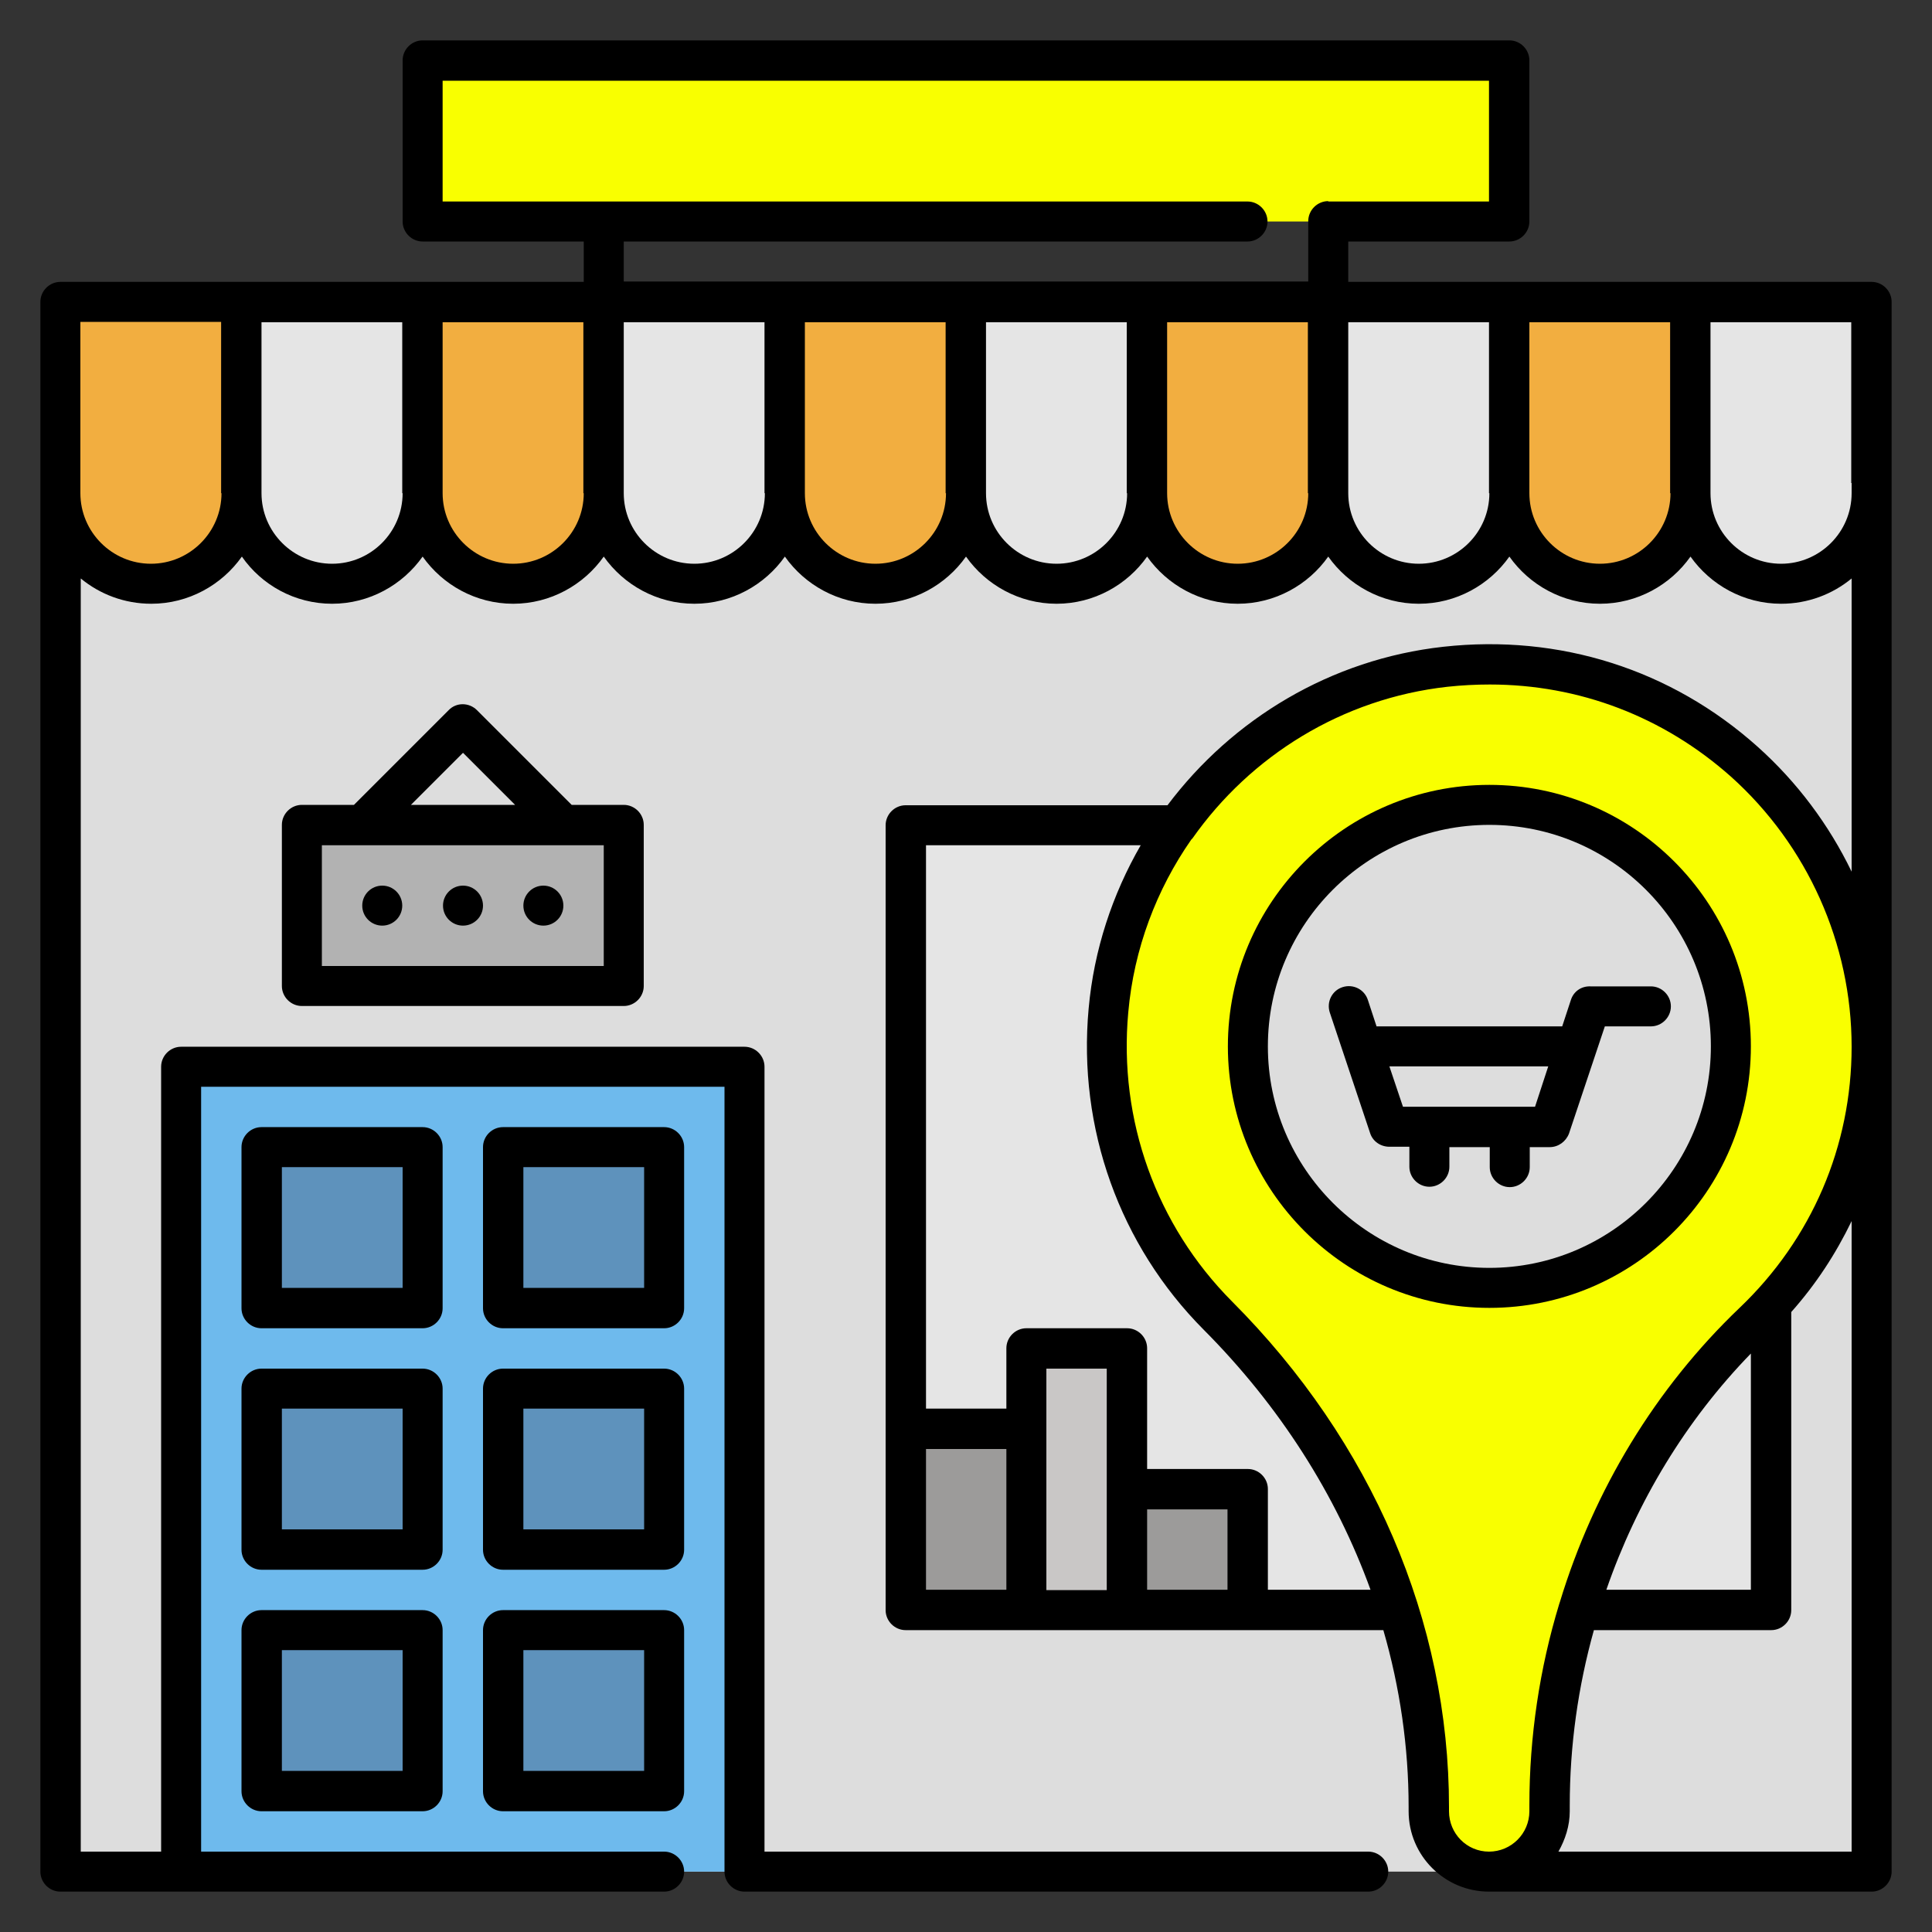
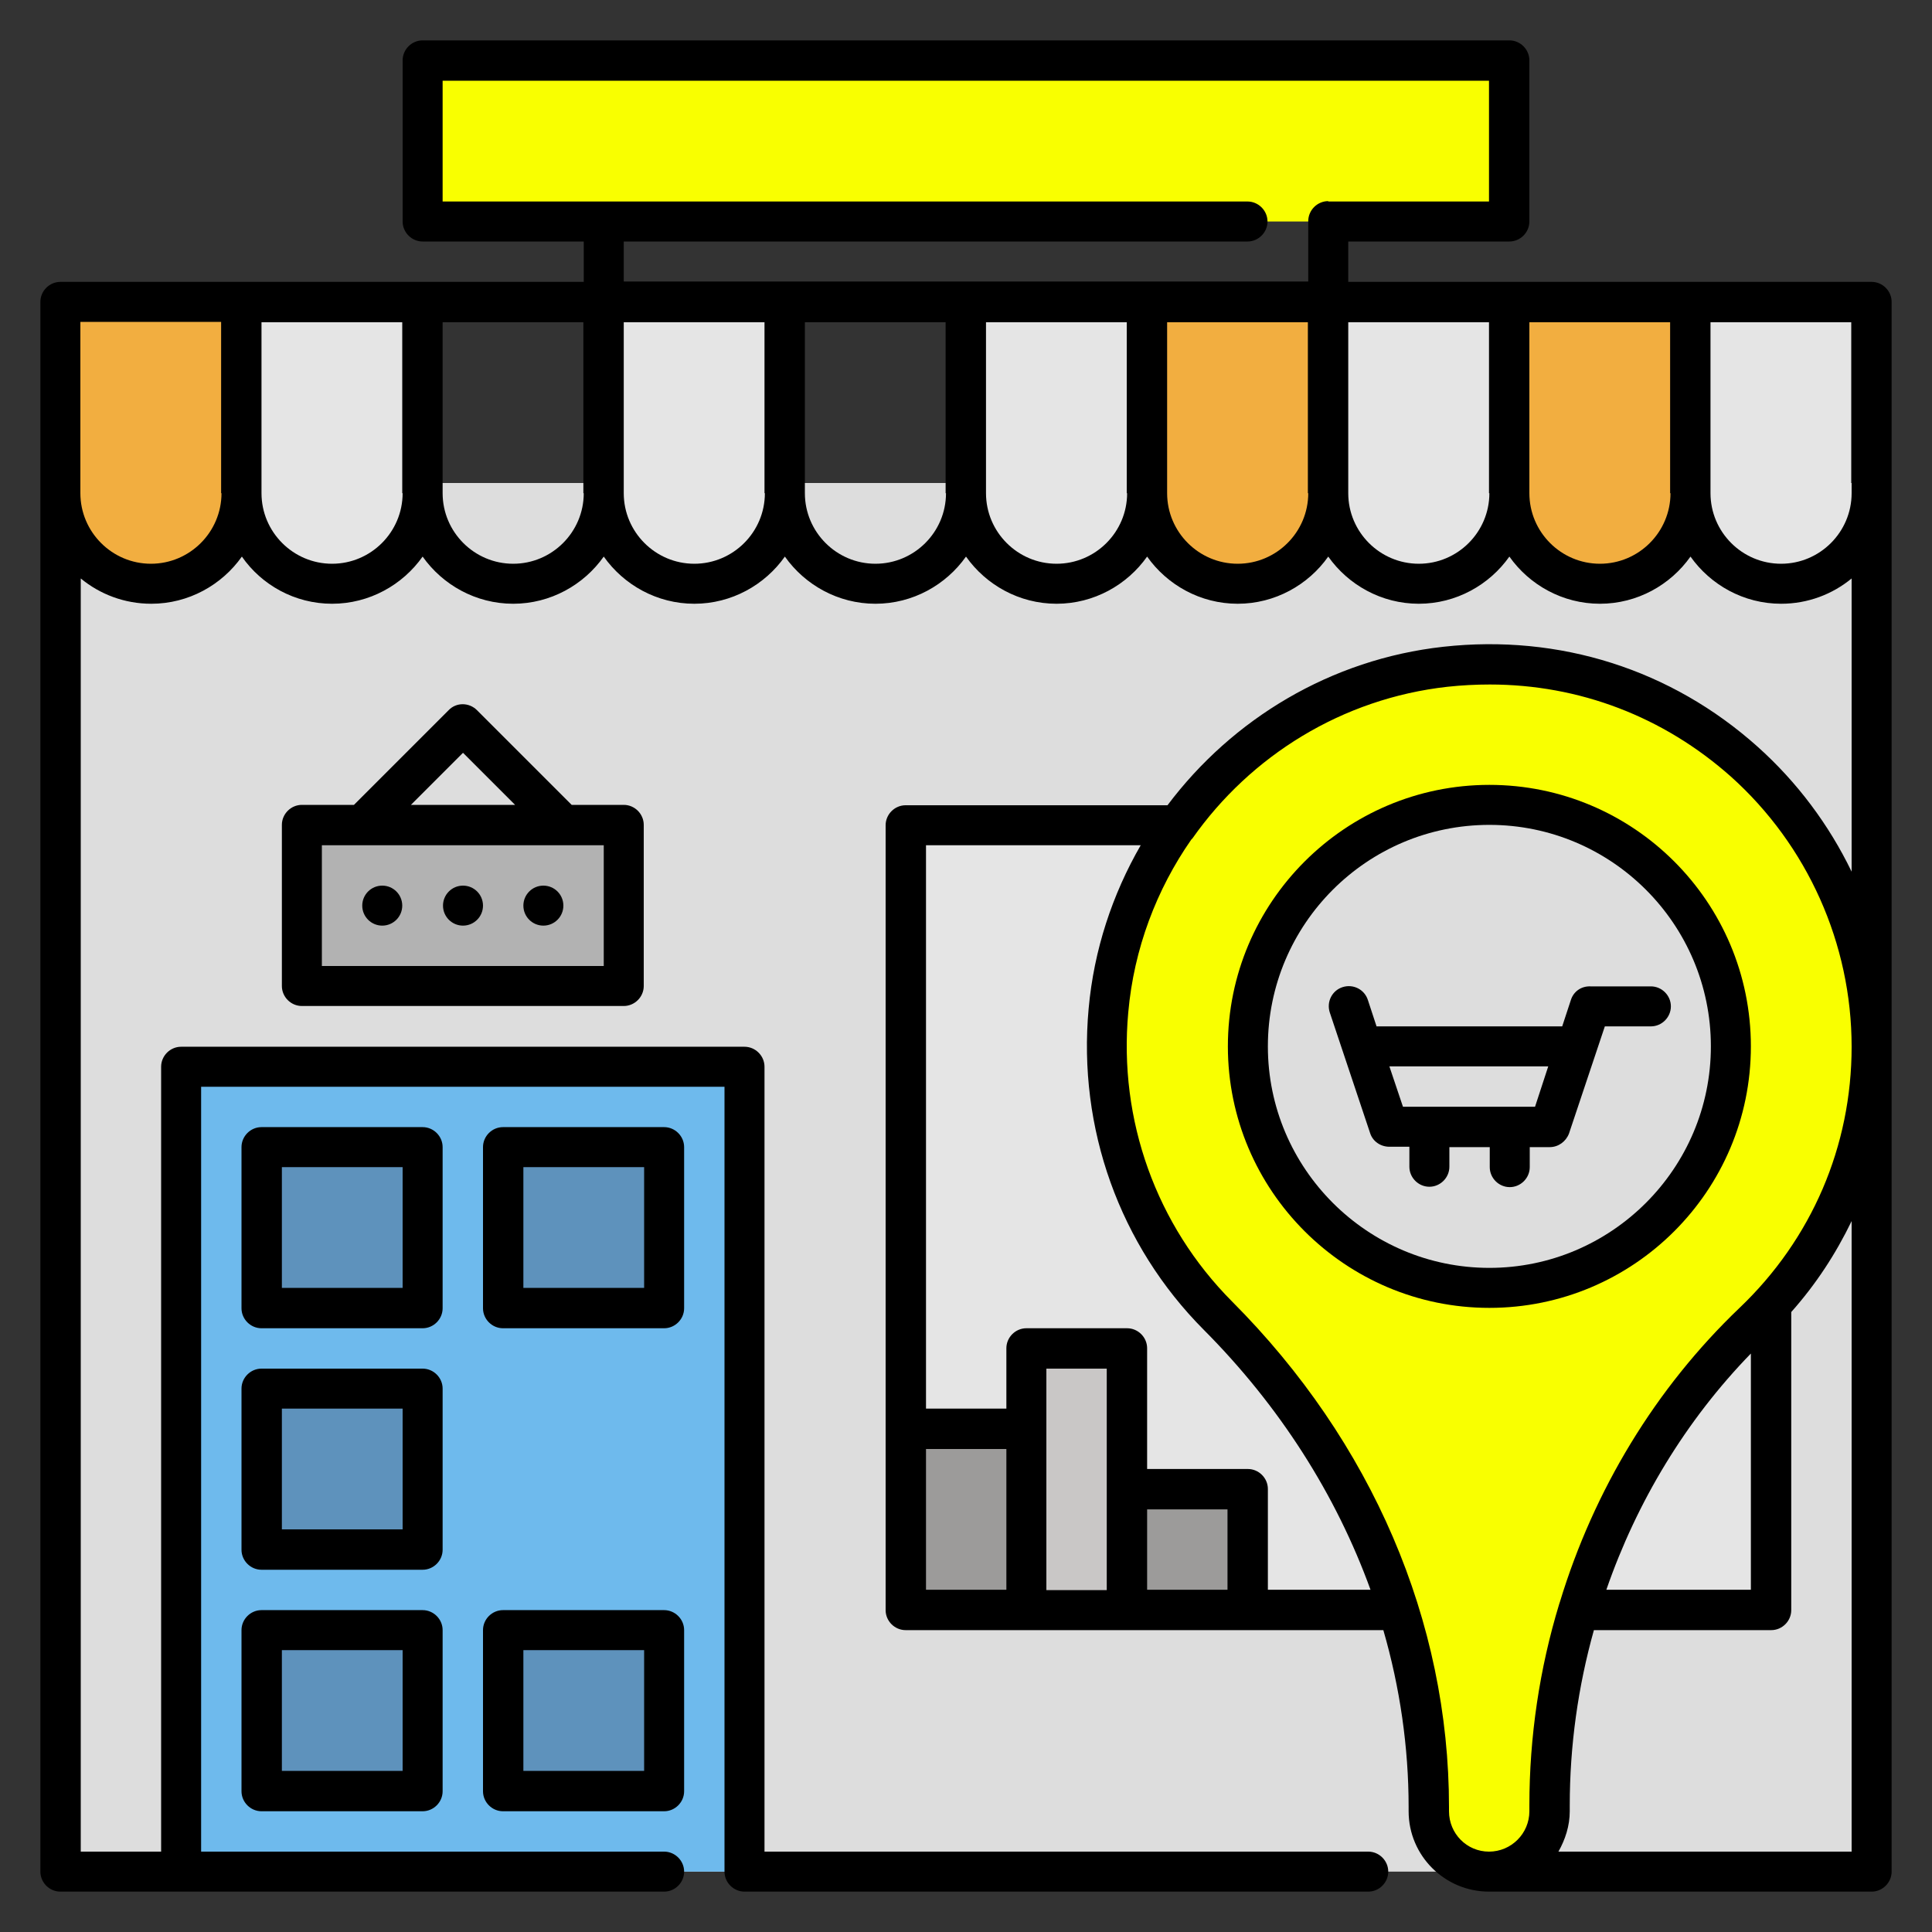
<svg xmlns="http://www.w3.org/2000/svg" version="1.1" id="Layer_2" x="0px" y="0px" viewBox="231 -231 512 512" style="enable-background:new 231 -231 512 512;" xml:space="preserve">
  <rect x="231" y="-231" width="512" height="512" fill="#333333" stroke="none" />
  <style type="text/css">
	.st0{fill:#DDDDDD;}
	.st1{fill:#E5E5E5;}
	.st2{fill:#F9FF00;}
	.st3{fill:#F2AE40;}
	.st4{fill:#6EBAED;}
	.st5{fill:#5E92BC;}
	.st6{fill:#B2B2B2;}
	.st7{fill:#9C9B9A;}
	.st8{fill:#C9C7C6;}
</style>
  <path class="st0" d="M247-103h480v368H247V-103z" />
  <path class="st1" d="M471-12.3h229.3v208H471V-12.3z" />
  <path class="st2" d="M727,46.3c0-59.8-51.8-107.5-112.9-100.7c-47.2,5.2-85,43.9-89.3,91.2c-2.9,31.6,8.8,60.5,29,80.8  c34.7,34.9,55.9,81,55.9,130.2v1.1c0,8.8,7.2,16,16,16s16-7.2,16-16v-1.5c0-48.2,19.2-94.7,54-128C715,101.1,727,75.1,727,46.3  L727,46.3z" />
  <circle class="st0" cx="625.7" cy="46.3" r="64" />
  <path class="st3" d="M271-76.3c-13.3,0-24-10.7-24-24V-151h48v50.7C295-87.1,284.3-76.3,271-76.3z" />
  <path class="st1" d="M319-76.3c-13.3,0-24-10.7-24-24V-151h48v50.7C343-87.1,332.3-76.3,319-76.3z" />
-   <path class="st3" d="M367-76.3c-13.3,0-24-10.7-24-24V-151h48v50.7C391-87.1,380.3-76.3,367-76.3z" />
  <path class="st1" d="M415-76.3c-13.3,0-24-10.7-24-24V-151h48v50.7C439-87.1,428.3-76.3,415-76.3z" />
-   <path class="st3" d="M463-76.3c-13.3,0-24-10.7-24-24V-151h48v50.7C487-87.1,476.3-76.3,463-76.3z" />
  <path class="st1" d="M511-76.3c-13.3,0-24-10.7-24-24V-151h48v50.7C535-87.1,524.3-76.3,511-76.3z" />
  <path class="st3" d="M559-76.3c-13.3,0-24-10.7-24-24V-151h48v50.7C583-87.1,572.3-76.3,559-76.3z" />
  <path class="st1" d="M607-76.3c-13.3,0-24-10.7-24-24V-151h48v50.7C631-87.1,620.3-76.3,607-76.3z" />
  <path class="st3" d="M655-76.3c-13.3,0-24-10.7-24-24V-151h48v50.7C679-87.1,668.3-76.3,655-76.3z" />
  <path class="st1" d="M703-76.3c-13.3,0-24-10.7-24-24V-151h48v50.7C727-87.1,716.3-76.3,703-76.3z" />
  <path class="st2" d="M343-215h288v42.7H343V-215z" />
  <path class="st4" d="M279,51.7h149.3V265H279V51.7z" />
  <g>
    <path class="st5" d="M300.3,73H343v42.7h-42.7V73z" />
    <path class="st5" d="M364.3,73H407v42.7h-42.7V73z" />
    <path class="st5" d="M300.3,137H343v42.7h-42.7V137z" />
-     <path class="st5" d="M364.3,137H407v42.7h-42.7V137z" />
    <path class="st5" d="M300.3,201H343v42.7h-42.7V201z" />
    <path class="st5" d="M364.3,201H407v42.7h-42.7V201z" />
  </g>
  <path class="st6" d="M311-12.3h85.3v42.7H311V-12.3z" />
  <path class="st7" d="M471,147.7h32v48h-32V147.7z" />
  <path class="st8" d="M503,126.3h26.7v69.3H503V126.3z" />
  <path class="st7" d="M529.7,163.7h32v32h-32V163.7z" />
  <path d="M625.7-23c-38.2,0-69.3,31.1-69.3,69.3s31.1,69.3,69.3,69.3S695,84.6,695,46.3S663.9-23,625.7-23z M625.7,105  c-32.3,0-58.7-26.3-58.7-58.7s26.3-58.7,58.7-58.7s58.7,26.3,58.7,58.7S658,105,625.7,105z" />
  <path d="M647.3,34l-2.3,7h-49.2l-2.3-7c-0.9-2.8-3.9-4.3-6.7-3.4c-2.8,0.9-4.3,3.9-3.4,6.7l10.7,32c0.7,2.2,2.8,3.6,5.1,3.6h5.3v5.3  c0,2.9,2.4,5.3,5.3,5.3s5.3-2.4,5.3-5.3V73h10.7v5.3c0,2.9,2.4,5.3,5.3,5.3s5.3-2.4,5.3-5.3V73h5.3c2.3,0,4.3-1.5,5.1-3.6l9.5-28.4  h12.2c2.9,0,5.3-2.4,5.3-5.3s-2.4-5.3-5.3-5.3h-16C650,30.3,648,31.8,647.3,34L647.3,34z M637.8,62.3h-35l-3.6-10.7h42.1L637.8,62.3  z" />
  <path d="M727-156.3H588.3V-167H631c2.9,0,5.3-2.4,5.3-5.3V-215c0-2.9-2.4-5.3-5.3-5.3H343c-2.9,0-5.3,2.4-5.3,5.3v42.7  c0,2.9,2.4,5.3,5.3,5.3h42.7v10.7H247c-2.9,0-5.3,2.4-5.3,5.3v48v2.7V265c0,2.9,2.4,5.3,5.3,5.3h160c2.9,0,5.3-2.4,5.3-5.3  s-2.4-5.3-5.3-5.3H284.3V57H423v208c0,2.9,2.4,5.3,5.3,5.3h165.3c2.9,0,5.3-2.4,5.3-5.3s-2.4-5.3-5.3-5.3h-160v-208  c0-2.9-2.4-5.3-5.3-5.3H279c-2.9,0-5.3,2.4-5.3,5.3v208h-21.3V-77.7c5.1,4.2,11.6,6.7,18.7,6.7c9.9,0,18.7-5,24-12.5  C300.3-76,309.1-71,319-71c9.9,0,18.7-5,24-12.5C348.3-76,357.1-71,367-71s18.7-5,24-12.5C396.3-76,405.1-71,415-71  c9.9,0,18.7-5,24-12.5C444.3-76,453.1-71,463-71c9.9,0,18.7-5,24-12.5C492.3-76,501.1-71,511-71s18.7-5,24-12.5  C540.3-76,549.1-71,559-71s18.7-5,24-12.5C588.3-76,597.1-71,607-71c9.9,0,18.7-5,24-12.5C636.3-76,645.1-71,655-71  c9.9,0,18.7-5,24-12.5C684.3-76,693.1-71,703-71c7.1,0,13.6-2.5,18.7-6.7v77.7c-6-12.4-14.4-23.7-24.9-33.1  c-22.9-20.5-52.5-29.9-83.3-26.5c-29.8,3.3-55.9,19.1-73.1,42H471c-2.9,0-5.3,2.4-5.3,5.3v208c0,2.9,2.4,5.3,5.3,5.3h126.6  c4.4,15.2,6.7,31,6.7,46.9v1.1c0,11.8,9.6,21.3,21.3,21.3H727c2.9,0,5.3-2.4,5.3-5.3v-365.3v-2.7v-48  C732.3-153.9,729.9-156.3,727-156.3L727-156.3z M289.7-100.3c0,10.3-8.4,18.7-18.7,18.7s-18.7-8.4-18.7-18.7v-2.7v-42.7h37.3V-100.3  z M337.7-100.3c0,10.3-8.4,18.7-18.7,18.7s-18.7-8.4-18.7-18.7v-45.3h37.3V-100.3z M385.7-100.3c0,10.3-8.4,18.7-18.7,18.7  s-18.7-8.4-18.7-18.7v-45.3h37.3V-100.3z M433.7-100.3c0,10.3-8.4,18.7-18.7,18.7s-18.7-8.4-18.7-18.7v-45.3h37.3V-100.3z   M481.7-100.3c0,10.3-8.4,18.7-18.7,18.7s-18.7-8.4-18.7-18.7v-45.3h37.3V-100.3z M529.7-100.3c0,10.3-8.4,18.7-18.7,18.7  s-18.7-8.4-18.7-18.7v-45.3h37.3V-100.3z M577.7-100.3c0,10.3-8.4,18.7-18.7,18.7s-18.7-8.4-18.7-18.7v-45.3h37.3V-100.3z   M583-177.7c-2.9,0-5.3,2.4-5.3,5.3v16H396.3V-167h165.3c2.9,0,5.3-2.4,5.3-5.3c0-2.9-2.4-5.3-5.3-5.3H348.3v-32h277.3v32H583z   M625.7-100.3c0,10.3-8.4,18.7-18.7,18.7s-18.7-8.4-18.7-18.7v-45.3h37.3V-100.3z M673.7-100.3c0,10.3-8.4,18.7-18.7,18.7  s-18.7-8.4-18.7-18.7v-45.3h37.3V-100.3z M497.7,190.3h-21.3V153h21.3V190.3z M524.3,163.7v26.7h-16v-42.7v-16h16V163.7z   M556.3,190.3H535V169h21.3V190.3z M567,190.3v-26.7c0-2.9-2.4-5.3-5.3-5.3H535v-32c0-2.9-2.4-5.3-5.3-5.3H503  c-2.9,0-5.3,2.4-5.3,5.3v16h-21.3V-7h56.9c-7.5,13-12.4,27.7-13.8,43.3C516.6,68,527.7,99,550,121.4c20.2,20.3,35.1,43.8,44.2,68.9  H567z M721.7,259.7H644c1.8-3.2,3-6.8,3-10.7v-1.5c0-15.9,2.2-31.5,6.4-46.5h47c2.9,0,5.3-2.4,5.3-5.3v-79  c6.5-7.3,11.8-15.4,16-24.1V259.7z M656.7,190.3c8.1-23.4,21.1-44.9,38.3-62.6v62.6H656.7z M692,115.6  c-22.3,21.3-38.6,48.3-47.6,77.9c-0.1,0.2-0.1,0.4-0.2,0.6c-5.2,17.1-7.9,35.1-7.9,53.4v1.5c0,5.9-4.8,10.7-10.7,10.7  S615,254.9,615,249v-1.1c0-49.2-20.4-96.8-57.5-134c-20.1-20.2-30.1-48.1-27.5-76.6c1.5-16.9,7.5-32.6,16.7-45.8  c0.1-0.1,0.2-0.2,0.3-0.3c15.4-21.9,39.7-37.1,67.6-40.2c3.7-0.4,7.5-0.6,11.2-0.6c23.7,0,46,8.5,63.9,24.4  c20.3,18.2,32,44.3,32,71.6C721.7,72.8,711.1,97.4,692,115.6L692,115.6z M721.7-103v2.7c0,10.3-8.4,18.7-18.7,18.7  s-18.7-8.4-18.7-18.7v-45.3h37.3V-103z" />
  <path d="M348.3,73c0-2.9-2.4-5.3-5.3-5.3h-42.7c-2.9,0-5.3,2.4-5.3,5.3v42.7c0,2.9,2.4,5.3,5.3,5.3H343c2.9,0,5.3-2.4,5.3-5.3V73z   M337.7,110.3h-32v-32h32V110.3z" />
  <path d="M407,67.7h-42.7c-2.9,0-5.3,2.4-5.3,5.3v42.7c0,2.9,2.4,5.3,5.3,5.3H407c2.9,0,5.3-2.4,5.3-5.3V73  C412.3,70.1,409.9,67.7,407,67.7z M401.7,110.3h-32v-32h32V110.3z" />
  <path d="M348.3,137c0-2.9-2.4-5.3-5.3-5.3h-42.7c-2.9,0-5.3,2.4-5.3,5.3v42.7c0,2.9,2.4,5.3,5.3,5.3H343c2.9,0,5.3-2.4,5.3-5.3V137z   M337.7,174.3h-32v-32h32V174.3z" />
-   <path d="M407,131.7h-42.7c-2.9,0-5.3,2.4-5.3,5.3v42.7c0,2.9,2.4,5.3,5.3,5.3H407c2.9,0,5.3-2.4,5.3-5.3V137  C412.3,134.1,409.9,131.7,407,131.7z M401.7,174.3h-32v-32h32V174.3z" />
  <path d="M343,195.7h-42.7c-2.9,0-5.3,2.4-5.3,5.3v42.7c0,2.9,2.4,5.3,5.3,5.3H343c2.9,0,5.3-2.4,5.3-5.3V201  C348.3,198.1,345.9,195.7,343,195.7z M337.7,238.3h-32v-32h32V238.3z" />
  <path d="M407,195.7h-42.7c-2.9,0-5.3,2.4-5.3,5.3v42.7c0,2.9,2.4,5.3,5.3,5.3H407c2.9,0,5.3-2.4,5.3-5.3V201  C412.3,198.1,409.9,195.7,407,195.7z M401.7,238.3h-32v-32h32V238.3z" />
  <path d="M382.5-17.7l-25.1-25.1c-2.1-2.1-5.5-2.1-7.5,0l-25.1,25.1H311c-2.9,0-5.3,2.4-5.3,5.3v42.7c0,2.9,2.4,5.3,5.3,5.3h85.3  c2.9,0,5.3-2.4,5.3-5.3v-42.7c0-2.9-2.4-5.3-5.3-5.3H382.5z M353.7-31.5l13.8,13.8h-27.6L353.7-31.5z M391,25h-74.7V-7H391V25z" />
  <circle cx="332.3" cy="9" r="5.3" />
  <circle cx="353.7" cy="9" r="5.3" />
  <circle cx="375" cy="9" r="5.3" />
</svg>